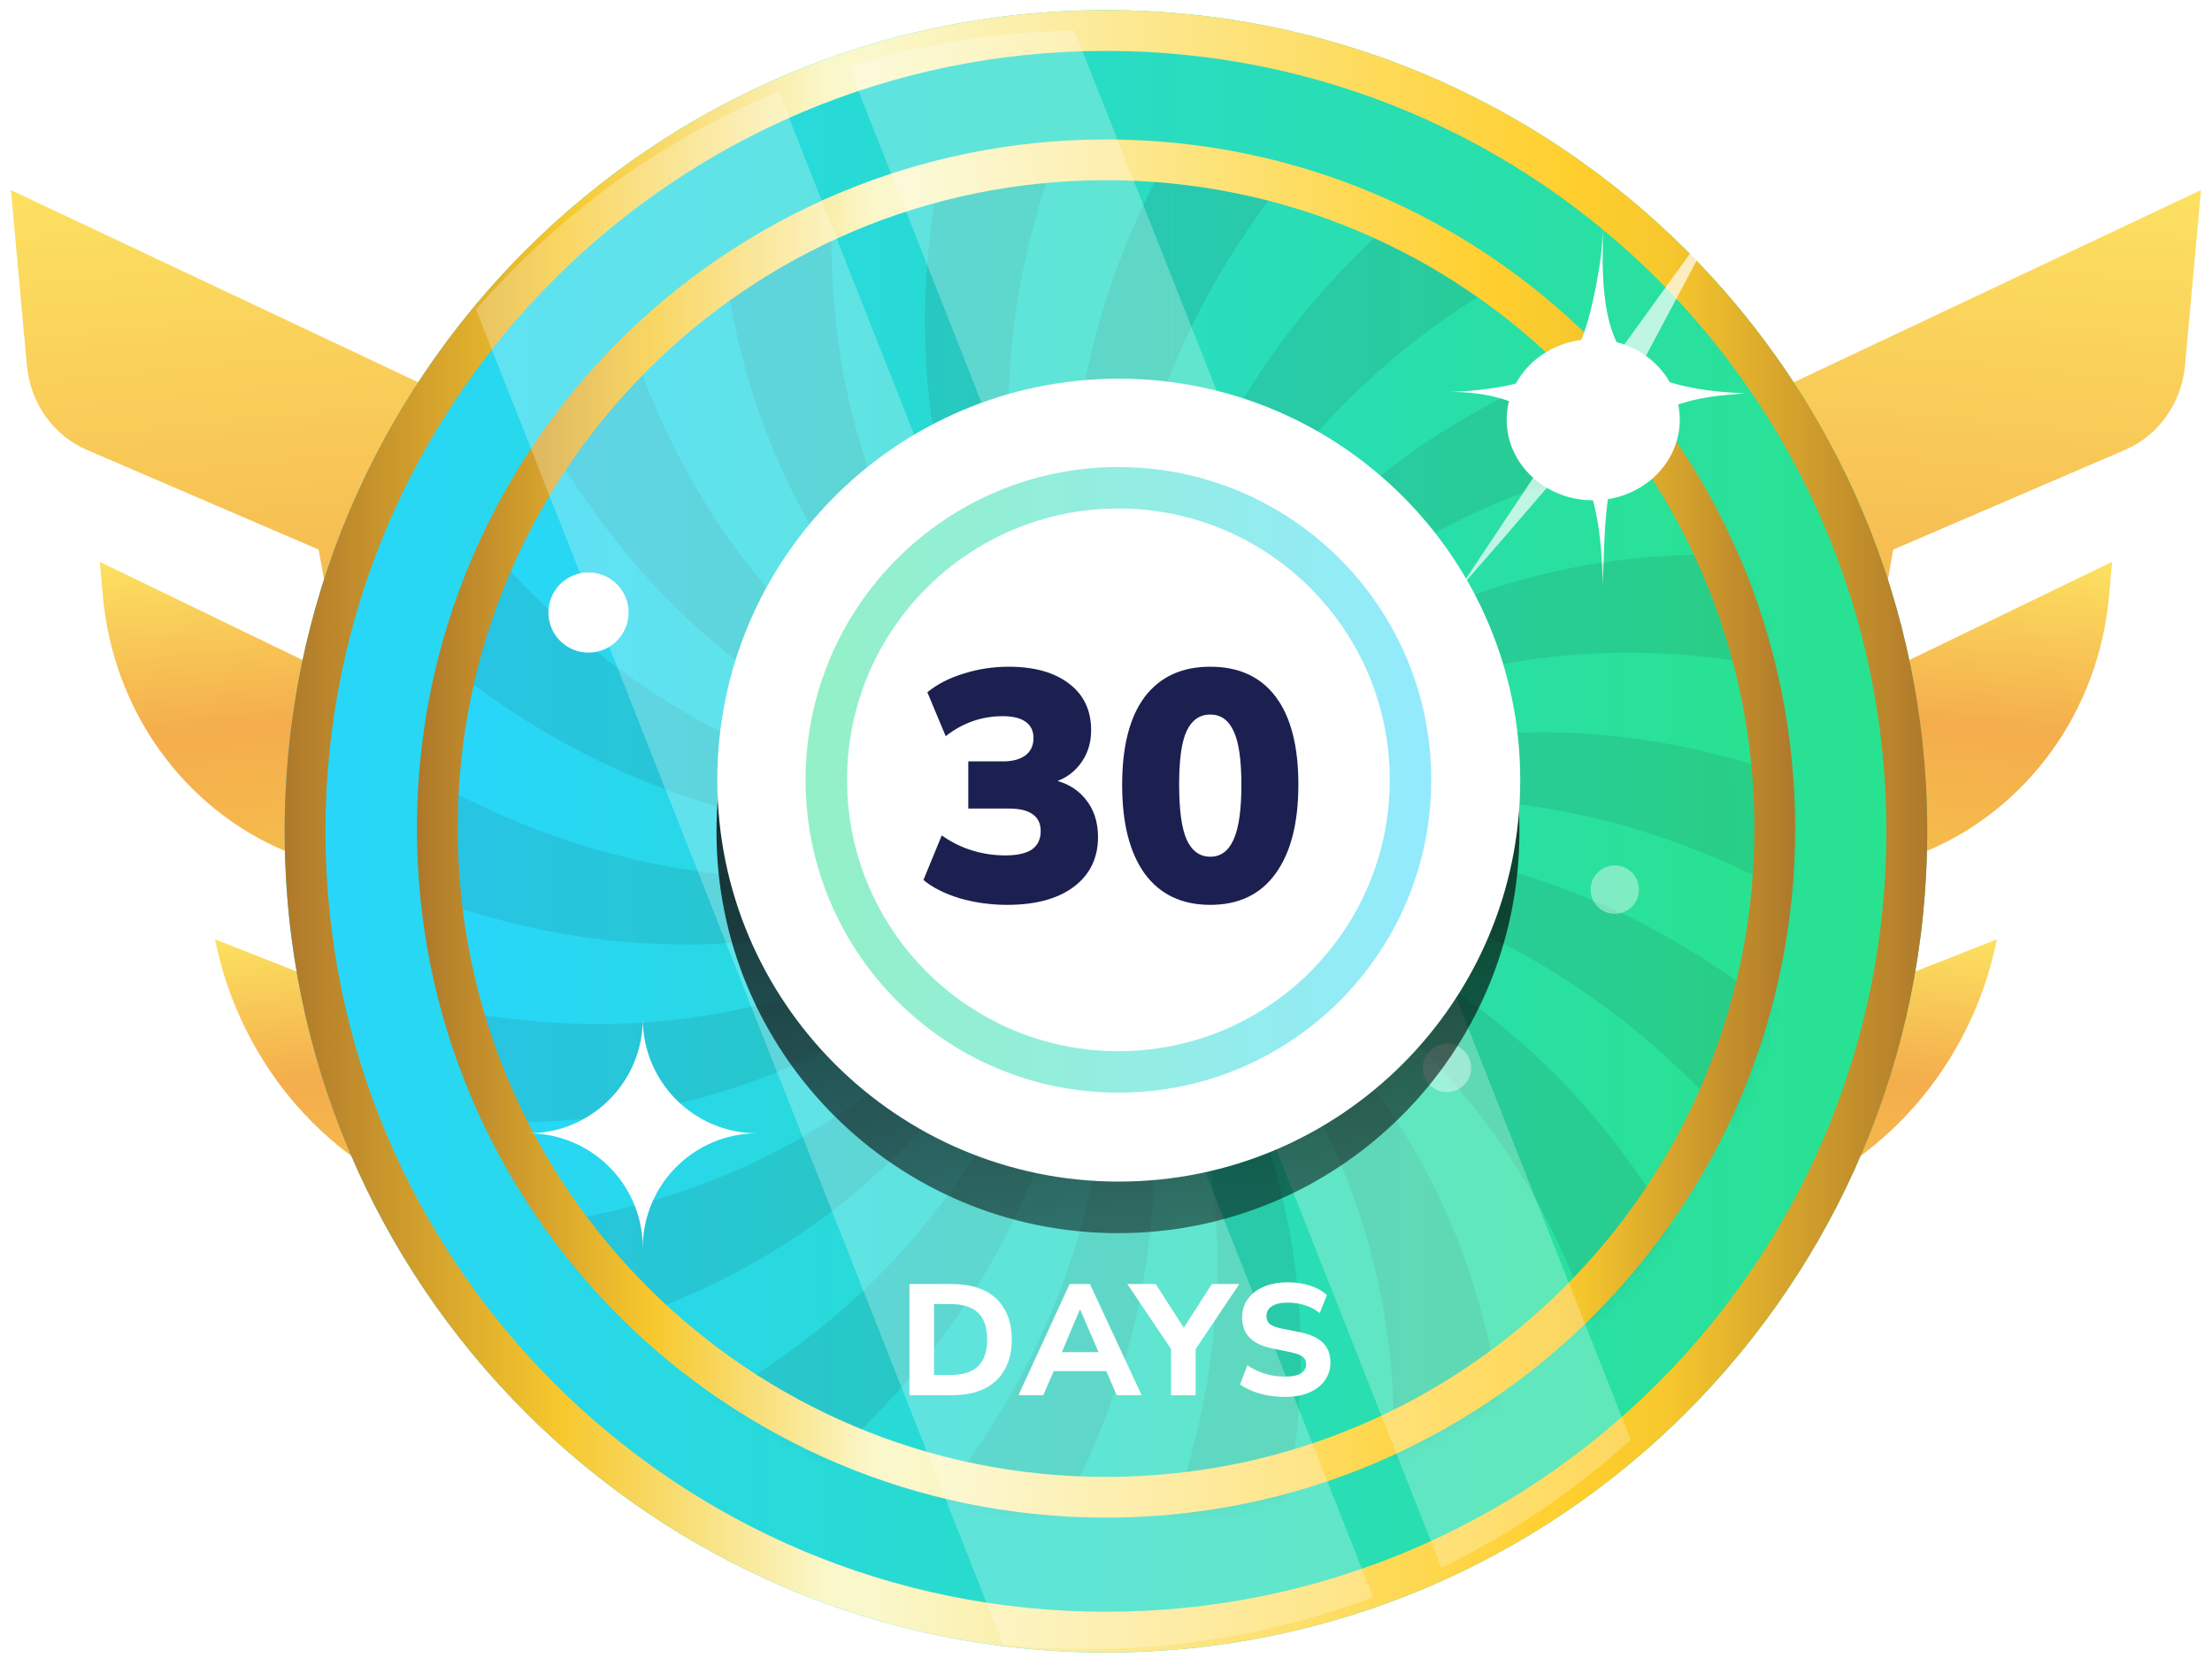
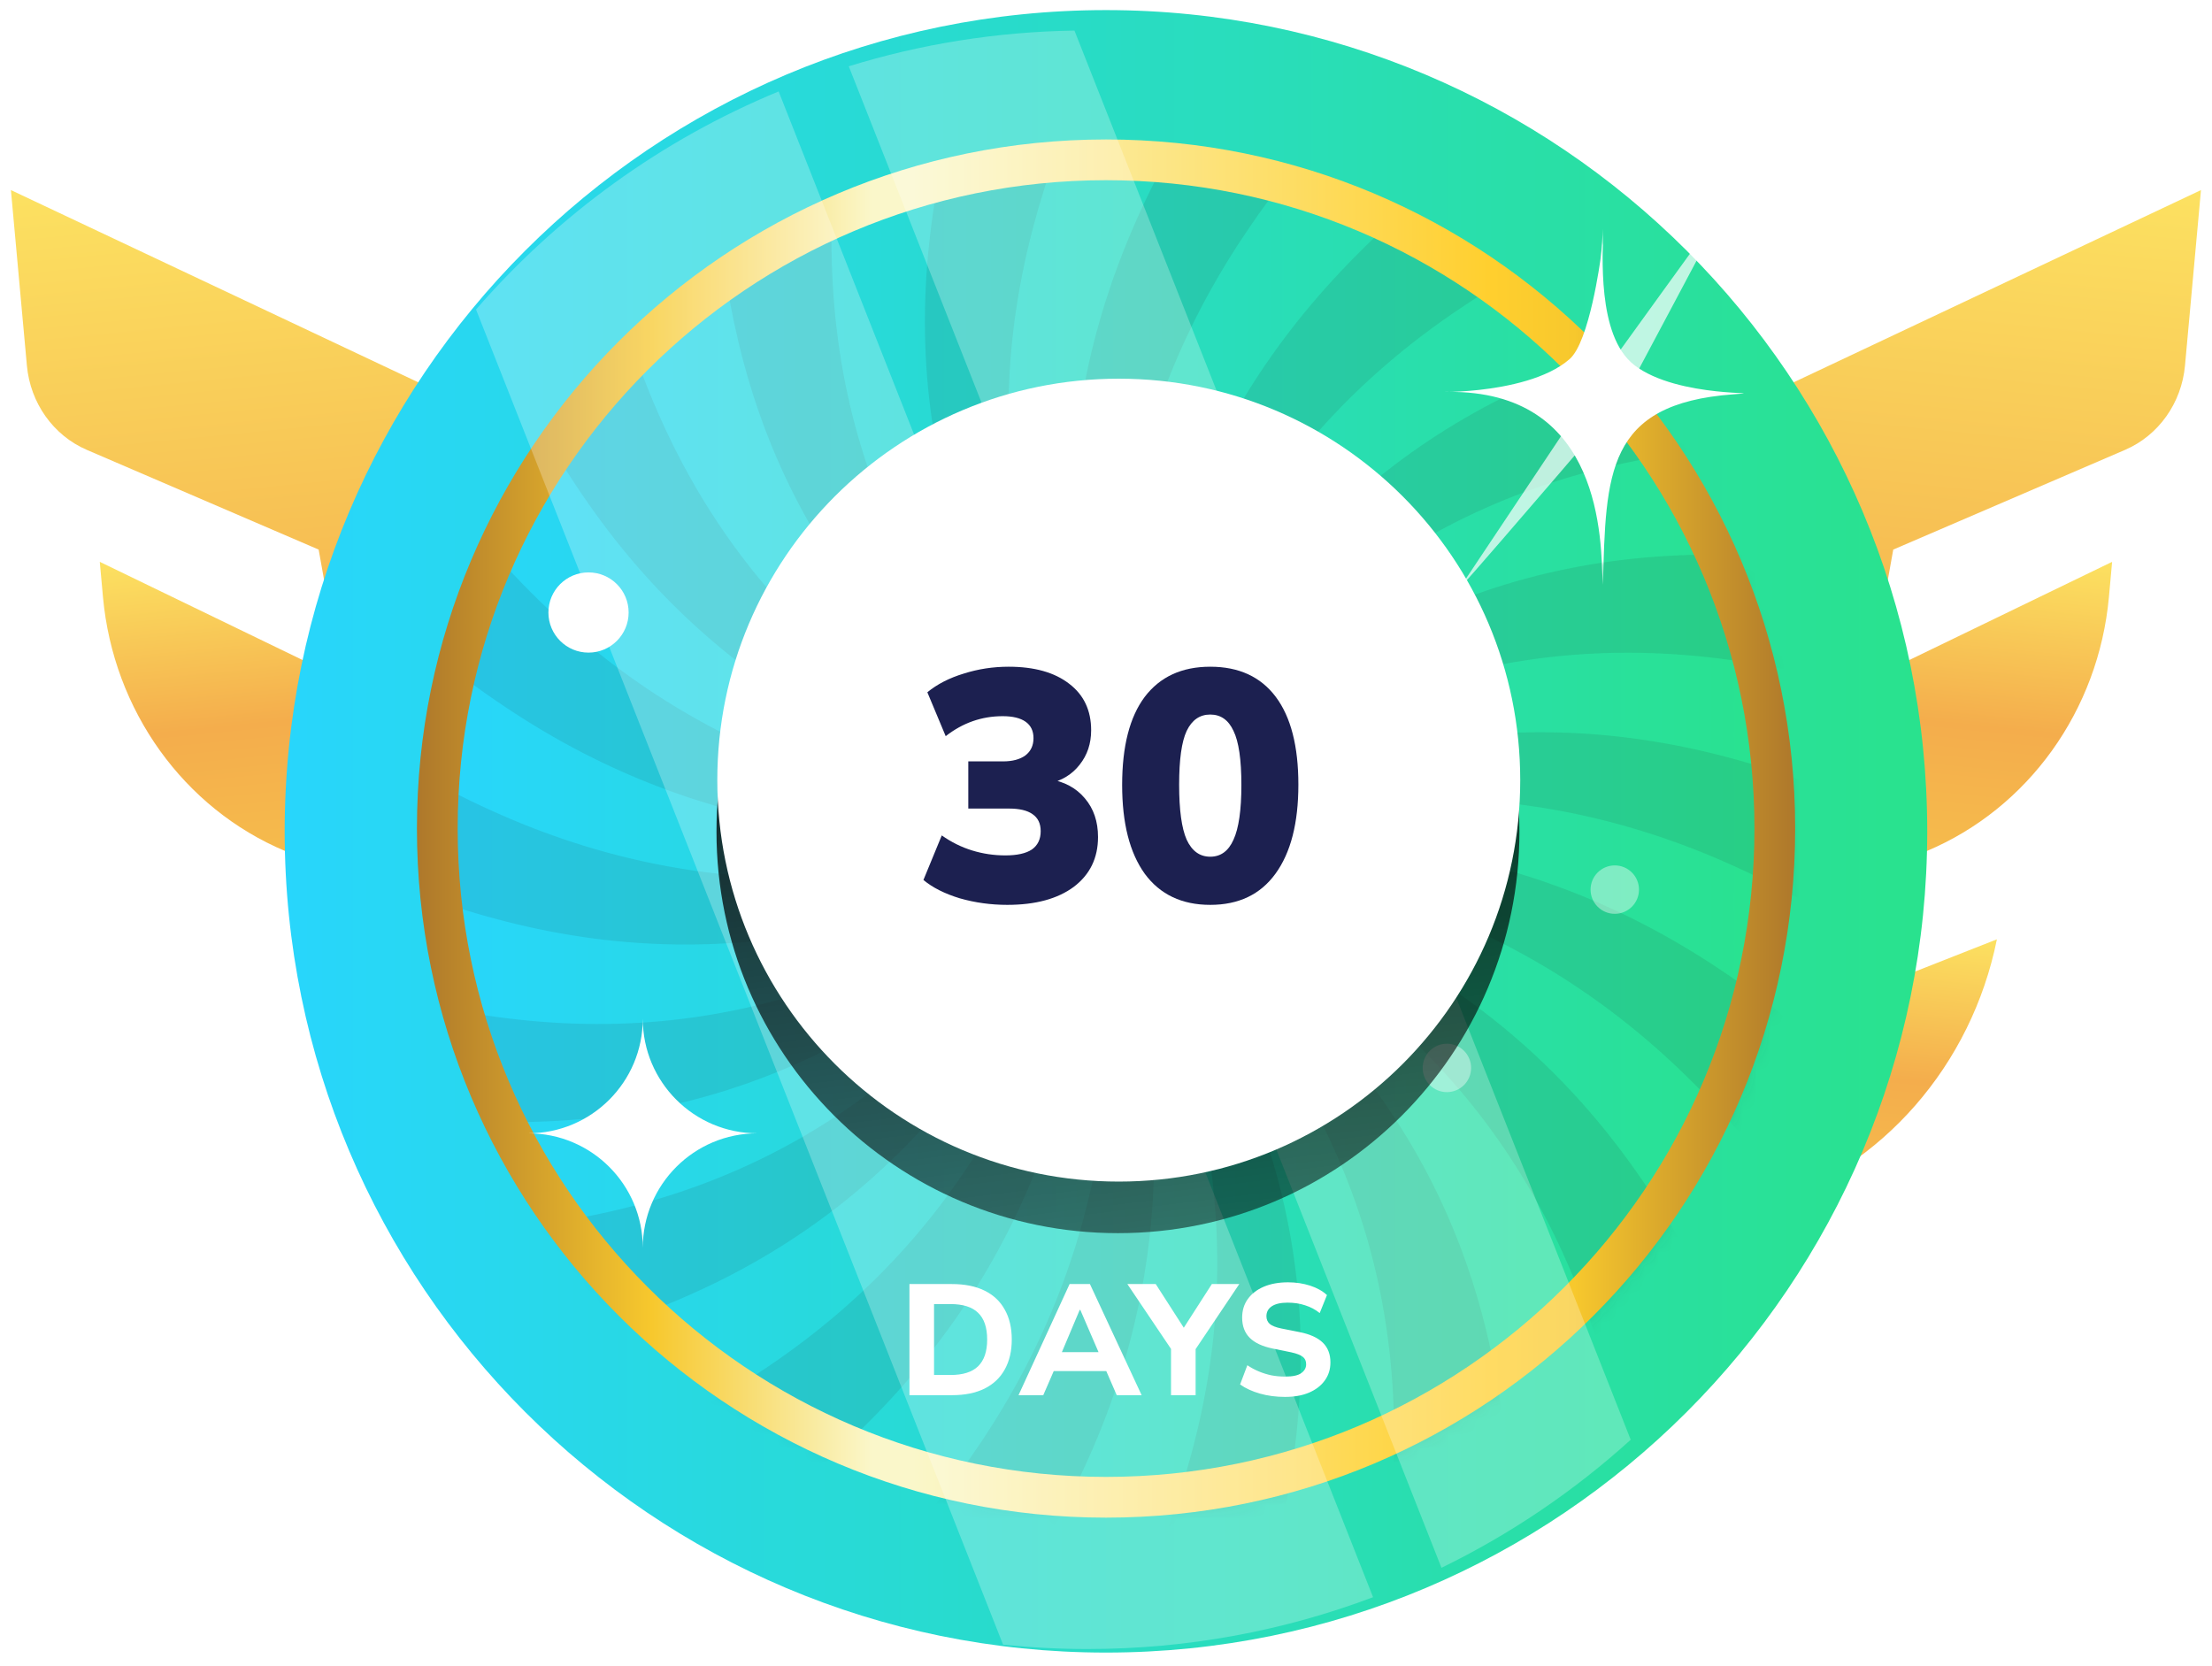
<svg xmlns="http://www.w3.org/2000/svg" width="158" height="119" viewBox="0 0 158 119" fill="none">
  <path d="M132.733 48.912L150.866 40.133L150.638 42.642C149.9 50.746 144.874 57.747 137.611 60.797L129.974 64.002L132.733 48.912Z" fill="url(#paint0_linear_4854_276007)" />
  <path d="M128.976 72.477L142.636 67.097C140.815 76.106 134.45 83.391 125.992 86.143L123.257 87.031L128.971 72.471L128.976 72.477Z" fill="url(#paint1_linear_4854_276007)" />
  <path d="M126.063 28.279L157.213 13.578L156.071 26.113C155.828 28.792 154.179 31.108 151.786 32.137L135.232 39.258L129.023 73.911C127.563 82.061 123.755 89.554 118.104 95.412L124.145 29.05L126.063 28.279Z" fill="url(#paint2_linear_4854_276007)" />
  <path d="M25.259 48.912L7.127 40.133L7.355 42.642C8.093 50.746 13.119 57.747 20.382 60.797L28.019 64.002L25.259 48.912Z" fill="url(#paint3_linear_4854_276007)" />
-   <path d="M29.017 72.477L15.356 67.097C17.177 76.106 23.543 83.391 32.001 86.143L34.735 87.031L29.021 72.471L29.017 72.477Z" fill="url(#paint4_linear_4854_276007)" />
  <path d="M31.93 28.279L0.78 13.578L1.921 26.113C2.165 28.792 3.813 31.108 6.206 32.137L22.761 39.258L28.97 73.911C30.43 82.061 34.238 89.554 39.889 95.412L33.848 29.05L31.93 28.279Z" fill="url(#paint5_linear_4854_276007)" />
  <path d="M78.996 118.046C111.395 118.046 137.659 91.782 137.659 59.383C137.659 26.985 111.395 0.721 78.996 0.721C46.598 0.721 20.334 26.985 20.334 59.383C20.334 91.782 46.598 118.046 78.996 118.046Z" fill="url(#paint6_linear_4854_276007)" />
  <path style="mix-blend-mode:multiply" d="M79.498 108.254C106.215 108.254 127.873 86.596 127.873 59.879C127.873 33.162 106.215 11.504 79.498 11.504C52.781 11.504 31.123 33.162 31.123 59.879C31.123 86.596 52.781 108.254 79.498 108.254Z" fill="url(#paint7_linear_4854_276007)" />
  <g opacity="0.1">
    <mask id="mask0_4854_276007" style="mask-type:luminance" maskUnits="userSpaceOnUse" x="31" y="11" width="97" height="98">
      <path d="M79.5 108.253C106.217 108.253 127.875 86.595 127.875 59.878C127.875 33.161 106.217 11.503 79.5 11.503C52.783 11.503 31.125 33.161 31.125 59.878C31.125 86.595 52.783 108.253 79.5 108.253Z" fill="white" />
    </mask>
    <g mask="url(#mask0_4854_276007)">
      <path d="M103.534 22.552C110.772 17.513 120.363 13.337 132.88 10.231C139.456 8.59 146.848 7.246 155.027 6.19V-3.069H130.915C127.64 -1.66 124.53 -0.223 121.603 1.247C110.715 6.682 102.348 12.556 96.301 18.831C90.221 25.102 86.461 31.776 84.056 38.686C81.634 45.593 80.563 52.733 79.493 59.875C79.339 52.655 79.182 45.436 80.397 38.218C81.592 31 84.159 23.786 89.023 16.575C93.41 10.023 99.698 3.476 107.918 -3.069H93.205C87.858 3.383 83.902 9.585 81.249 15.554C77.678 23.527 76.426 31.085 76.529 38.402C76.615 45.72 78.053 52.799 79.49 59.878C76.875 53.145 74.256 46.414 72.938 39.212C71.611 32.014 71.582 24.347 73.906 15.828C75.496 9.957 78.205 3.682 82.217 -3.064H71.897C68.76 4.51 67.013 11.272 66.367 17.401C65.419 26.299 66.783 33.856 69.37 40.707C71.949 47.56 75.748 53.705 79.488 59.883C69.962 49.017 60.439 38.152 59.474 20.139C59.114 13.494 59.917 5.876 62.303 -3.061H51.786C50.48 8.005 50.965 16.93 52.724 24.332C56.878 41.887 68.182 50.889 79.488 59.885C73.174 56.378 66.825 52.926 61.184 48.253C55.541 43.59 50.605 37.704 47.009 29.508C43.411 21.32 41.155 10.819 40.766 -2.895C40.766 -2.951 40.763 -3.005 40.761 -3.061H27.422C28.081 0.38 28.801 3.645 29.587 6.729C32.752 19.213 36.972 28.781 42.042 35.996C47.105 43.232 53.02 48.116 59.403 51.699C65.784 55.295 72.635 57.59 79.486 59.885C72.346 58.781 65.206 57.678 58.306 55.224C51.404 52.785 44.744 48.995 38.5 42.884C32.249 36.805 26.415 28.403 21.031 17.474C18.006 11.37 15.126 4.47 12.355 -3.061H3.952V14.123C7.442 19.595 10.932 24.666 14.423 29.19C21.663 38.634 28.901 45.73 36.132 50.529C43.365 55.364 50.59 57.901 57.816 59.067C65.042 60.253 72.262 60.069 79.486 59.885C72.4 61.289 65.314 62.692 57.992 62.746C50.674 62.815 43.12 61.531 35.162 57.928C27.211 54.357 18.854 48.466 10.06 40.057C8.047 38.14 6.009 36.09 3.952 33.919V48.885C5.007 49.686 6.053 50.462 7.089 51.207C17.546 58.754 26.929 63.376 35.451 65.646C43.982 67.936 51.648 67.877 58.842 66.521C66.041 65.173 72.762 62.533 79.486 59.89C73.289 63.601 67.129 67.371 60.263 69.918C53.402 72.473 45.841 73.805 36.95 72.823C28.063 71.85 17.849 68.566 5.791 62.075C5.181 61.747 4.569 61.411 3.949 61.068V73.273C18.638 78.775 30.251 80.624 39.83 80.063C57.836 79.02 68.662 69.455 79.486 59.893C70.44 71.152 61.392 82.41 43.825 86.49C33.812 88.822 21.029 88.822 3.952 85.202V98.825C8.571 99.019 12.894 99.041 16.936 98.901C30.623 98.436 41.101 96.126 49.268 92.491C57.441 88.859 63.303 83.901 67.939 78.238C72.586 72.58 76.007 66.222 79.488 59.895C77.164 66.731 74.842 73.57 71.221 79.931C67.611 86.297 62.705 92.188 55.445 97.219C48.207 102.257 38.615 106.433 26.099 109.539C19.522 111.18 12.13 112.525 3.952 113.58V122.839H28.063C31.338 121.431 34.449 119.993 37.376 118.523C48.263 113.088 56.63 107.215 62.678 100.939C68.757 94.669 72.517 87.994 74.922 81.085C77.345 74.177 78.415 67.037 79.486 59.895C79.64 67.116 79.797 74.334 78.582 81.552C77.386 88.771 74.82 95.984 69.955 103.195C65.568 109.747 59.281 116.294 51.061 122.839H65.774C71.121 116.387 75.077 110.186 77.729 104.217C81.301 96.244 82.552 88.685 82.449 81.369C82.364 74.05 80.926 66.971 79.488 59.893C82.104 66.626 84.722 73.357 86.04 80.56C87.368 87.759 87.397 95.426 85.073 103.945C83.483 109.816 80.774 116.091 76.762 122.837H87.081C90.219 115.263 91.965 108.5 92.612 102.372C93.56 93.474 92.195 85.917 89.609 79.066C87.03 72.213 83.231 66.067 79.49 59.89C89.016 70.755 98.539 81.621 99.504 99.634C99.864 106.279 99.061 113.896 96.675 122.834H107.193C108.498 111.768 108.014 102.842 106.255 95.44C102.101 77.886 90.797 68.887 79.49 59.888C85.805 63.395 92.154 66.846 97.795 71.52C103.438 76.183 108.374 82.069 111.969 90.265C115.567 98.453 117.823 108.954 118.213 122.668C118.213 122.724 118.215 122.778 118.218 122.834H131.557C130.898 119.393 130.178 116.128 129.392 113.044C126.227 100.56 122.007 90.992 116.937 83.776C111.874 76.541 105.958 71.657 99.575 68.073C93.195 64.478 86.344 62.183 79.493 59.888C86.633 60.992 93.773 62.095 100.673 64.549C107.575 66.988 114.235 70.778 120.478 76.889C126.729 82.968 132.564 91.37 137.947 102.299C140.972 108.403 143.853 115.302 146.623 122.834H155.027V105.649C151.537 100.177 148.046 95.107 144.556 90.583C137.315 81.138 130.078 74.043 122.847 69.244C115.614 64.409 108.388 61.872 101.163 60.706C93.937 59.52 86.716 59.704 79.493 59.888C86.579 58.484 93.665 57.081 100.986 57.027C108.305 56.958 115.859 58.242 123.817 61.845C131.768 65.416 140.125 71.307 148.918 79.715C150.932 81.633 152.969 83.683 155.027 85.853V70.888C153.971 70.087 152.925 69.31 151.889 68.566C141.433 61.019 132.049 56.397 123.528 54.127C114.997 51.837 107.33 51.895 100.136 53.252C92.938 54.599 86.216 57.24 79.493 59.883C85.69 56.172 91.85 52.402 98.716 49.855C105.576 47.3 113.138 45.968 122.029 46.948C130.915 47.92 141.129 51.205 153.187 57.696C153.797 58.024 154.41 58.359 155.029 58.702V46.497C140.34 40.996 128.728 39.146 119.148 39.707C101.143 40.751 90.317 50.316 79.493 59.878C88.538 48.618 97.587 37.361 115.153 33.28C125.167 30.948 137.95 30.948 155.027 34.568V20.945C150.407 20.752 146.084 20.729 142.043 20.869C128.356 21.334 117.877 23.644 109.711 27.279C101.537 30.912 95.676 35.871 91.039 41.532C86.393 47.19 82.971 53.549 79.49 59.875C81.815 53.039 84.137 46.2 87.757 39.84C91.368 33.474 96.274 27.583 103.534 22.552Z" fill="#1E1E1E" />
    </g>
  </g>
  <path fill-rule="evenodd" clip-rule="evenodd" d="M79.004 12.872C53.426 12.872 32.691 33.607 32.691 59.185C32.691 84.763 53.426 105.498 79.004 105.498C104.582 105.498 125.317 84.763 125.317 59.185C125.317 33.607 104.582 12.872 79.004 12.872ZM29.781 59.185C29.781 32 51.819 9.962 79.004 9.962C106.189 9.962 128.227 32 128.227 59.185C128.227 86.37 106.189 108.408 79.004 108.408C51.819 108.408 29.781 86.37 29.781 59.185Z" fill="url(#paint8_linear_4854_276007)" />
-   <path fill-rule="evenodd" clip-rule="evenodd" d="M78.996 3.636C48.208 3.636 23.249 28.595 23.249 59.383C23.249 90.171 48.208 115.13 78.996 115.13C109.784 115.13 134.743 90.171 134.743 59.383C134.743 28.595 109.784 3.636 78.996 3.636ZM20.334 59.383C20.334 26.985 46.598 0.721 78.996 0.721C111.395 0.721 137.659 26.985 137.659 59.383C137.659 91.782 111.395 118.046 78.996 118.046C46.598 118.046 20.334 91.782 20.334 59.383Z" fill="url(#paint9_linear_4854_276007)" />
  <g opacity="0.5">
    <path style="mix-blend-mode:overlay" opacity="0.51" d="M98.076 114.09C91.735 116.483 84.861 117.793 77.681 117.793C75.643 117.793 73.631 117.686 71.648 117.48L34.002 22.109C39.852 15.366 47.237 9.992 55.617 6.532L98.076 114.09Z" fill="url(#paint10_linear_4854_276007)" />
    <path style="mix-blend-mode:overlay" opacity="0.51" d="M116.478 102.845C112.448 106.495 107.902 109.585 102.962 111.99L60.627 4.736C65.734 3.158 71.142 2.271 76.747 2.184L116.481 102.845H116.478Z" fill="url(#paint11_linear_4854_276007)" />
  </g>
  <path d="M42.037 46.618C43.619 46.618 44.902 45.335 44.902 43.752C44.902 42.17 43.619 40.888 42.037 40.888C40.455 40.888 39.172 42.17 39.172 43.752C39.172 45.335 40.455 46.618 42.037 46.618Z" fill="white" />
  <path opacity="0.4" d="M105.079 76.284C105.079 77.239 104.305 78.013 103.349 78.013C102.394 78.013 101.62 77.239 101.62 76.284C101.62 75.329 102.394 74.555 103.349 74.555C104.305 74.555 105.079 75.329 105.079 76.284Z" fill="white" />
  <path opacity="0.4" d="M117.071 63.547C117.071 64.502 116.297 65.276 115.342 65.276C114.386 65.276 113.612 64.502 113.612 63.547C113.612 62.592 114.386 61.818 115.342 61.818C116.297 61.818 117.071 62.592 117.071 63.547Z" fill="white" />
  <g filter="url(#filter0_d_4854_276007)">
    <path d="M45.913 89.138C45.913 84.619 42.249 80.955 37.73 80.955C42.249 80.955 45.913 77.291 45.913 72.772C45.913 77.291 49.578 80.955 54.097 80.955C49.578 80.955 45.913 84.619 45.913 89.138Z" fill="white" />
  </g>
  <g filter="url(#filter1_f_4854_276007)">
-     <path style="mix-blend-mode:overlay" d="M113.802 24.228C110.389 24.228 107.62 26.806 107.62 29.986C107.62 33.167 110.389 35.74 113.802 35.74C117.215 35.74 119.983 33.161 119.983 29.986C119.983 26.811 117.214 24.228 113.802 24.228Z" fill="url(#paint12_radial_4854_276007)" />
-   </g>
+     </g>
  <path opacity="0.7" d="M104.21 42.083C107.181 38.747 115.92 28.514 115.92 28.514C115.92 28.514 123.22 14.817 123.396 14.432C123.445 14.322 114.069 27.311 114.069 27.311L104.212 42.083H104.21Z" fill="white" />
  <path d="M116.718 26.063C114.026 23.957 114.516 18.037 114.494 16.361V17.966C114.494 17.709 114.474 17.432 114.474 17.373V16.361C114.472 16.841 114.438 17.603 114.325 18.483C114.325 18.483 113.536 24.425 112.111 25.652C108.904 28.466 100.831 27.922 103.927 27.996C114.381 28.221 114.381 38.423 114.474 41.771V40.086C114.482 40.206 114.494 40.306 114.494 40.368V41.771C114.714 33.847 114.69 28.836 123.809 28.167C126.829 27.935 119.868 28.518 116.718 26.066V26.063Z" fill="white" />
  <path d="M79.855 88.087C95.692 88.087 108.531 75.249 108.531 59.411C108.531 43.574 95.692 30.735 79.855 30.735C64.017 30.735 51.178 43.574 51.178 59.411C51.178 75.249 64.017 88.087 79.855 88.087Z" fill="url(#paint13_linear_4854_276007)" />
  <path d="M79.912 84.403C95.75 84.403 108.588 71.564 108.588 55.727C108.588 39.889 95.75 27.05 79.912 27.05C64.075 27.05 51.236 39.889 51.236 55.727C51.236 71.564 64.075 84.403 79.912 84.403Z" fill="white" />
-   <path opacity="0.5" fill-rule="evenodd" clip-rule="evenodd" d="M79.887 36.324C69.182 36.324 60.504 45.002 60.504 55.706C60.504 66.411 69.182 75.089 79.887 75.089C90.592 75.089 99.269 66.411 99.269 55.706C99.269 45.002 90.592 36.324 79.887 36.324ZM57.542 55.706C57.542 43.366 67.546 33.361 79.887 33.361C92.228 33.361 102.232 43.366 102.232 55.706C102.232 68.047 92.228 78.051 79.887 78.051C67.546 78.051 57.542 68.047 57.542 55.706Z" fill="url(#paint14_linear_4854_276007)" />
  <path d="M71.949 64.636C70.779 64.636 69.648 64.48 68.556 64.168C67.479 63.84 66.614 63.404 65.959 62.858L67.269 59.675C67.955 60.159 68.681 60.518 69.445 60.752C70.209 60.986 70.997 61.103 71.808 61.103C72.651 61.103 73.282 60.962 73.704 60.682C74.125 60.385 74.335 59.949 74.335 59.371C74.335 58.825 74.14 58.42 73.75 58.155C73.376 57.889 72.814 57.757 72.066 57.757H69.164V54.387H71.644C72.315 54.387 72.846 54.247 73.236 53.966C73.626 53.67 73.821 53.256 73.821 52.726C73.821 52.211 73.633 51.821 73.259 51.556C72.885 51.291 72.339 51.158 71.621 51.158C70.124 51.158 68.766 51.634 67.55 52.586L66.239 49.45C66.941 48.873 67.807 48.428 68.837 48.116C69.866 47.789 70.935 47.625 72.042 47.625C73.883 47.625 75.326 48.031 76.371 48.842C77.416 49.637 77.939 50.745 77.939 52.164C77.939 53.116 77.666 53.935 77.12 54.621C76.59 55.308 75.856 55.76 74.92 55.978V55.651C76.012 55.822 76.87 56.283 77.494 57.031C78.118 57.765 78.43 58.685 78.43 59.792C78.43 61.29 77.853 62.476 76.699 63.349C75.544 64.207 73.961 64.636 71.949 64.636Z" fill="#1C2050" />
  <path d="M86.447 64.636C84.419 64.636 82.859 63.895 81.767 62.413C80.691 60.916 80.153 58.802 80.153 56.072C80.153 53.311 80.691 51.213 81.767 49.778C82.859 48.343 84.419 47.625 86.447 47.625C88.49 47.625 90.05 48.343 91.127 49.778C92.203 51.213 92.741 53.303 92.741 56.049C92.741 58.794 92.195 60.916 91.103 62.413C90.027 63.895 88.475 64.636 86.447 64.636ZM86.447 61.196C87.196 61.196 87.749 60.791 88.108 59.98C88.483 59.169 88.67 57.866 88.67 56.072C88.67 54.263 88.483 52.976 88.108 52.211C87.749 51.431 87.196 51.041 86.447 51.041C85.698 51.041 85.137 51.431 84.762 52.211C84.403 52.976 84.224 54.255 84.224 56.049C84.224 57.858 84.403 59.169 84.762 59.98C85.137 60.791 85.698 61.196 86.447 61.196Z" fill="#1C2050" />
  <path d="M64.96 99.661V91.722H67.99C68.913 91.722 69.694 91.879 70.332 92.195C70.97 92.51 71.45 92.964 71.773 93.557C72.103 94.143 72.269 94.852 72.269 95.686C72.269 96.511 72.103 97.221 71.773 97.814C71.45 98.407 70.97 98.865 70.332 99.188C69.694 99.503 68.913 99.661 67.99 99.661H64.96ZM66.717 98.219H67.888C68.774 98.219 69.431 98.013 69.859 97.6C70.294 97.18 70.512 96.541 70.512 95.686C70.512 94.822 70.294 94.184 69.859 93.771C69.431 93.358 68.774 93.152 67.888 93.152H66.717V98.219Z" fill="white" />
  <path d="M72.751 99.661L76.4 91.722H77.852L81.546 99.661H79.767L78.81 97.454L79.496 97.938H74.778L75.477 97.454L74.519 99.661H72.751ZM77.121 93.569L75.668 97.014L75.364 96.586H78.911L78.652 97.014L77.165 93.569H77.121Z" fill="white" />
  <path d="M83.644 99.661V95.888L84.005 96.891L80.525 91.722H82.552L84.737 95.123H84.376L86.561 91.722H88.52L85.052 96.891L85.401 95.888V99.661H83.644Z" fill="white" />
  <path d="M91.787 99.784C91.149 99.784 90.552 99.706 89.997 99.548C89.441 99.39 88.969 99.173 88.578 98.895L89.096 97.521C89.351 97.694 89.622 97.84 89.907 97.96C90.192 98.08 90.492 98.174 90.808 98.242C91.123 98.302 91.453 98.332 91.799 98.332C92.339 98.332 92.722 98.249 92.947 98.084C93.18 97.919 93.296 97.709 93.296 97.454C93.296 97.221 93.217 97.044 93.06 96.924C92.91 96.797 92.632 96.688 92.227 96.598L90.898 96.327C90.17 96.177 89.625 95.922 89.265 95.562C88.905 95.201 88.725 94.721 88.725 94.12C88.725 93.61 88.86 93.167 89.13 92.792C89.4 92.416 89.779 92.124 90.267 91.913C90.763 91.703 91.341 91.598 92.001 91.598C92.564 91.598 93.09 91.677 93.578 91.835C94.066 91.992 94.467 92.217 94.783 92.51L94.265 93.794C93.957 93.546 93.612 93.362 93.229 93.242C92.853 93.114 92.433 93.051 91.968 93.051C91.48 93.051 91.104 93.137 90.841 93.31C90.586 93.482 90.459 93.719 90.459 94.019C90.459 94.244 90.537 94.428 90.695 94.571C90.853 94.706 91.13 94.815 91.528 94.897L92.835 95.156C93.578 95.306 94.129 95.558 94.49 95.911C94.85 96.264 95.03 96.733 95.03 97.318C95.03 97.814 94.895 98.246 94.625 98.613C94.362 98.981 93.987 99.27 93.499 99.48C93.019 99.683 92.448 99.784 91.787 99.784Z" fill="white" />
  <defs>
    <filter id="filter0_d_4854_276007" x="36.65" y="71.692" width="18.527" height="18.527" filterUnits="userSpaceOnUse" color-interpolation-filters="sRGB">
      <feFlood flood-opacity="0" result="BackgroundImageFix" />
      <feColorMatrix in="SourceAlpha" type="matrix" values="0 0 0 0 0 0 0 0 0 0 0 0 0 0 0 0 0 0 127 0" result="hardAlpha" />
      <feOffset />
      <feGaussianBlur stdDeviation="0.54" />
      <feColorMatrix type="matrix" values="0 0 0 0 1 0 0 0 0 1 0 0 0 0 1 0 0 0 1 0" />
      <feBlend mode="normal" in2="BackgroundImageFix" result="effect1_dropShadow_4854_276007" />
      <feBlend mode="normal" in="SourceGraphic" in2="effect1_dropShadow_4854_276007" result="shape" />
    </filter>
    <filter id="filter1_f_4854_276007" x="105.951" y="22.559" width="15.701" height="14.851" filterUnits="userSpaceOnUse" color-interpolation-filters="sRGB">
      <feFlood flood-opacity="0" result="BackgroundImageFix" />
      <feBlend mode="normal" in="SourceGraphic" in2="BackgroundImageFix" result="shape" />
      <feGaussianBlur stdDeviation="0.835" result="effect1_foregroundBlur_4854_276007" />
    </filter>
    <linearGradient id="paint0_linear_4854_276007" x1="141.589" y1="39.223" x2="139.069" y2="64.894" gradientUnits="userSpaceOnUse">
      <stop stop-color="#FCE161" />
      <stop offset="0.49" stop-color="#F4AD4C" />
      <stop offset="1" stop-color="#F6C14C" />
    </linearGradient>
    <linearGradient id="paint1_linear_4854_276007" x1="133.932" y1="66.242" x2="131.809" y2="87.87" gradientUnits="userSpaceOnUse">
      <stop stop-color="#FCE161" />
      <stop offset="0.49" stop-color="#F4AD4C" />
      <stop offset="1" stop-color="#F6C14C" />
    </linearGradient>
    <linearGradient id="paint2_linear_4854_276007" x1="141.523" y1="12.038" x2="133.194" y2="96.893" gradientUnits="userSpaceOnUse">
      <stop stop-color="#FCE161" />
      <stop offset="0.49" stop-color="#F4AD4C" />
      <stop offset="1" stop-color="#F6C14C" />
    </linearGradient>
    <linearGradient id="paint3_linear_4854_276007" x1="16.404" y1="39.223" x2="18.923" y2="64.894" gradientUnits="userSpaceOnUse">
      <stop stop-color="#FCE161" />
      <stop offset="0.49" stop-color="#F4AD4C" />
      <stop offset="1" stop-color="#F6C14C" />
    </linearGradient>
    <linearGradient id="paint4_linear_4854_276007" x1="24.061" y1="66.242" x2="26.184" y2="87.87" gradientUnits="userSpaceOnUse">
      <stop stop-color="#FCE161" />
      <stop offset="0.49" stop-color="#F4AD4C" />
      <stop offset="1" stop-color="#F6C14C" />
    </linearGradient>
    <linearGradient id="paint5_linear_4854_276007" x1="16.469" y1="12.038" x2="24.799" y2="96.893" gradientUnits="userSpaceOnUse">
      <stop stop-color="#FCE161" />
      <stop offset="0.49" stop-color="#F4AD4C" />
      <stop offset="1" stop-color="#F6C14C" />
    </linearGradient>
    <linearGradient id="paint6_linear_4854_276007" x1="137.659" y1="59.383" x2="20.334" y2="59.383" gradientUnits="userSpaceOnUse">
      <stop stop-color="#29E28D" />
      <stop offset="1" stop-color="#28D6FC" />
    </linearGradient>
    <linearGradient id="paint7_linear_4854_276007" x1="127.873" y1="59.879" x2="31.123" y2="59.879" gradientUnits="userSpaceOnUse">
      <stop stop-color="#29E28D" />
      <stop offset="1" stop-color="#28D6FC" />
    </linearGradient>
    <linearGradient id="paint8_linear_4854_276007" x1="29.824" y1="59.185" x2="128.186" y2="59.185" gradientUnits="userSpaceOnUse">
      <stop stop-color="#AE782B" />
      <stop offset="0.17" stop-color="#F7C82D" />
      <stop offset="0.33" stop-color="#FAF7CA" />
      <stop offset="0.36" stop-color="#FAF7CA" />
      <stop offset="0.78" stop-color="#FFCF2E" />
      <stop offset="0.84" stop-color="#F7C82D" />
      <stop offset="1" stop-color="#AE782B" />
    </linearGradient>
    <linearGradient id="paint9_linear_4854_276007" x1="20.101" y1="59.383" x2="137.894" y2="59.383" gradientUnits="userSpaceOnUse">
      <stop stop-color="#AE782B" />
      <stop offset="0.17" stop-color="#F7C82D" />
      <stop offset="0.33" stop-color="#FAF7CA" />
      <stop offset="0.36" stop-color="#FAF7CA" />
      <stop offset="0.78" stop-color="#FFCF2E" />
      <stop offset="0.84" stop-color="#F7C82D" />
      <stop offset="1" stop-color="#AE782B" />
    </linearGradient>
    <linearGradient id="paint10_linear_4854_276007" x1="98.076" y1="62.161" x2="34.002" y2="62.161" gradientUnits="userSpaceOnUse">
      <stop stop-color="white" />
      <stop offset="1" stop-color="white" />
    </linearGradient>
    <linearGradient id="paint11_linear_4854_276007" x1="116.478" y1="57.087" x2="60.627" y2="57.087" gradientUnits="userSpaceOnUse">
      <stop stop-color="white" />
      <stop offset="1" stop-color="white" />
    </linearGradient>
    <radialGradient id="paint12_radial_4854_276007" cx="0" cy="0" r="1" gradientUnits="userSpaceOnUse" gradientTransform="translate(113.802 29.985) scale(5.973 5.973)">
      <stop stop-color="white" />
      <stop offset="1" stop-color="white" />
    </radialGradient>
    <linearGradient id="paint13_linear_4854_276007" x1="83.347" y1="87.878" x2="76.357" y2="30.947" gradientUnits="userSpaceOnUse">
      <stop stop-opacity="0.5" />
      <stop offset="1" />
    </linearGradient>
    <linearGradient id="paint14_linear_4854_276007" x1="57.543" y1="55.706" x2="102.228" y2="55.706" gradientUnits="userSpaceOnUse">
      <stop stop-color="#29E28D" />
      <stop offset="1" stop-color="#28D6FC" />
    </linearGradient>
  </defs>
</svg>